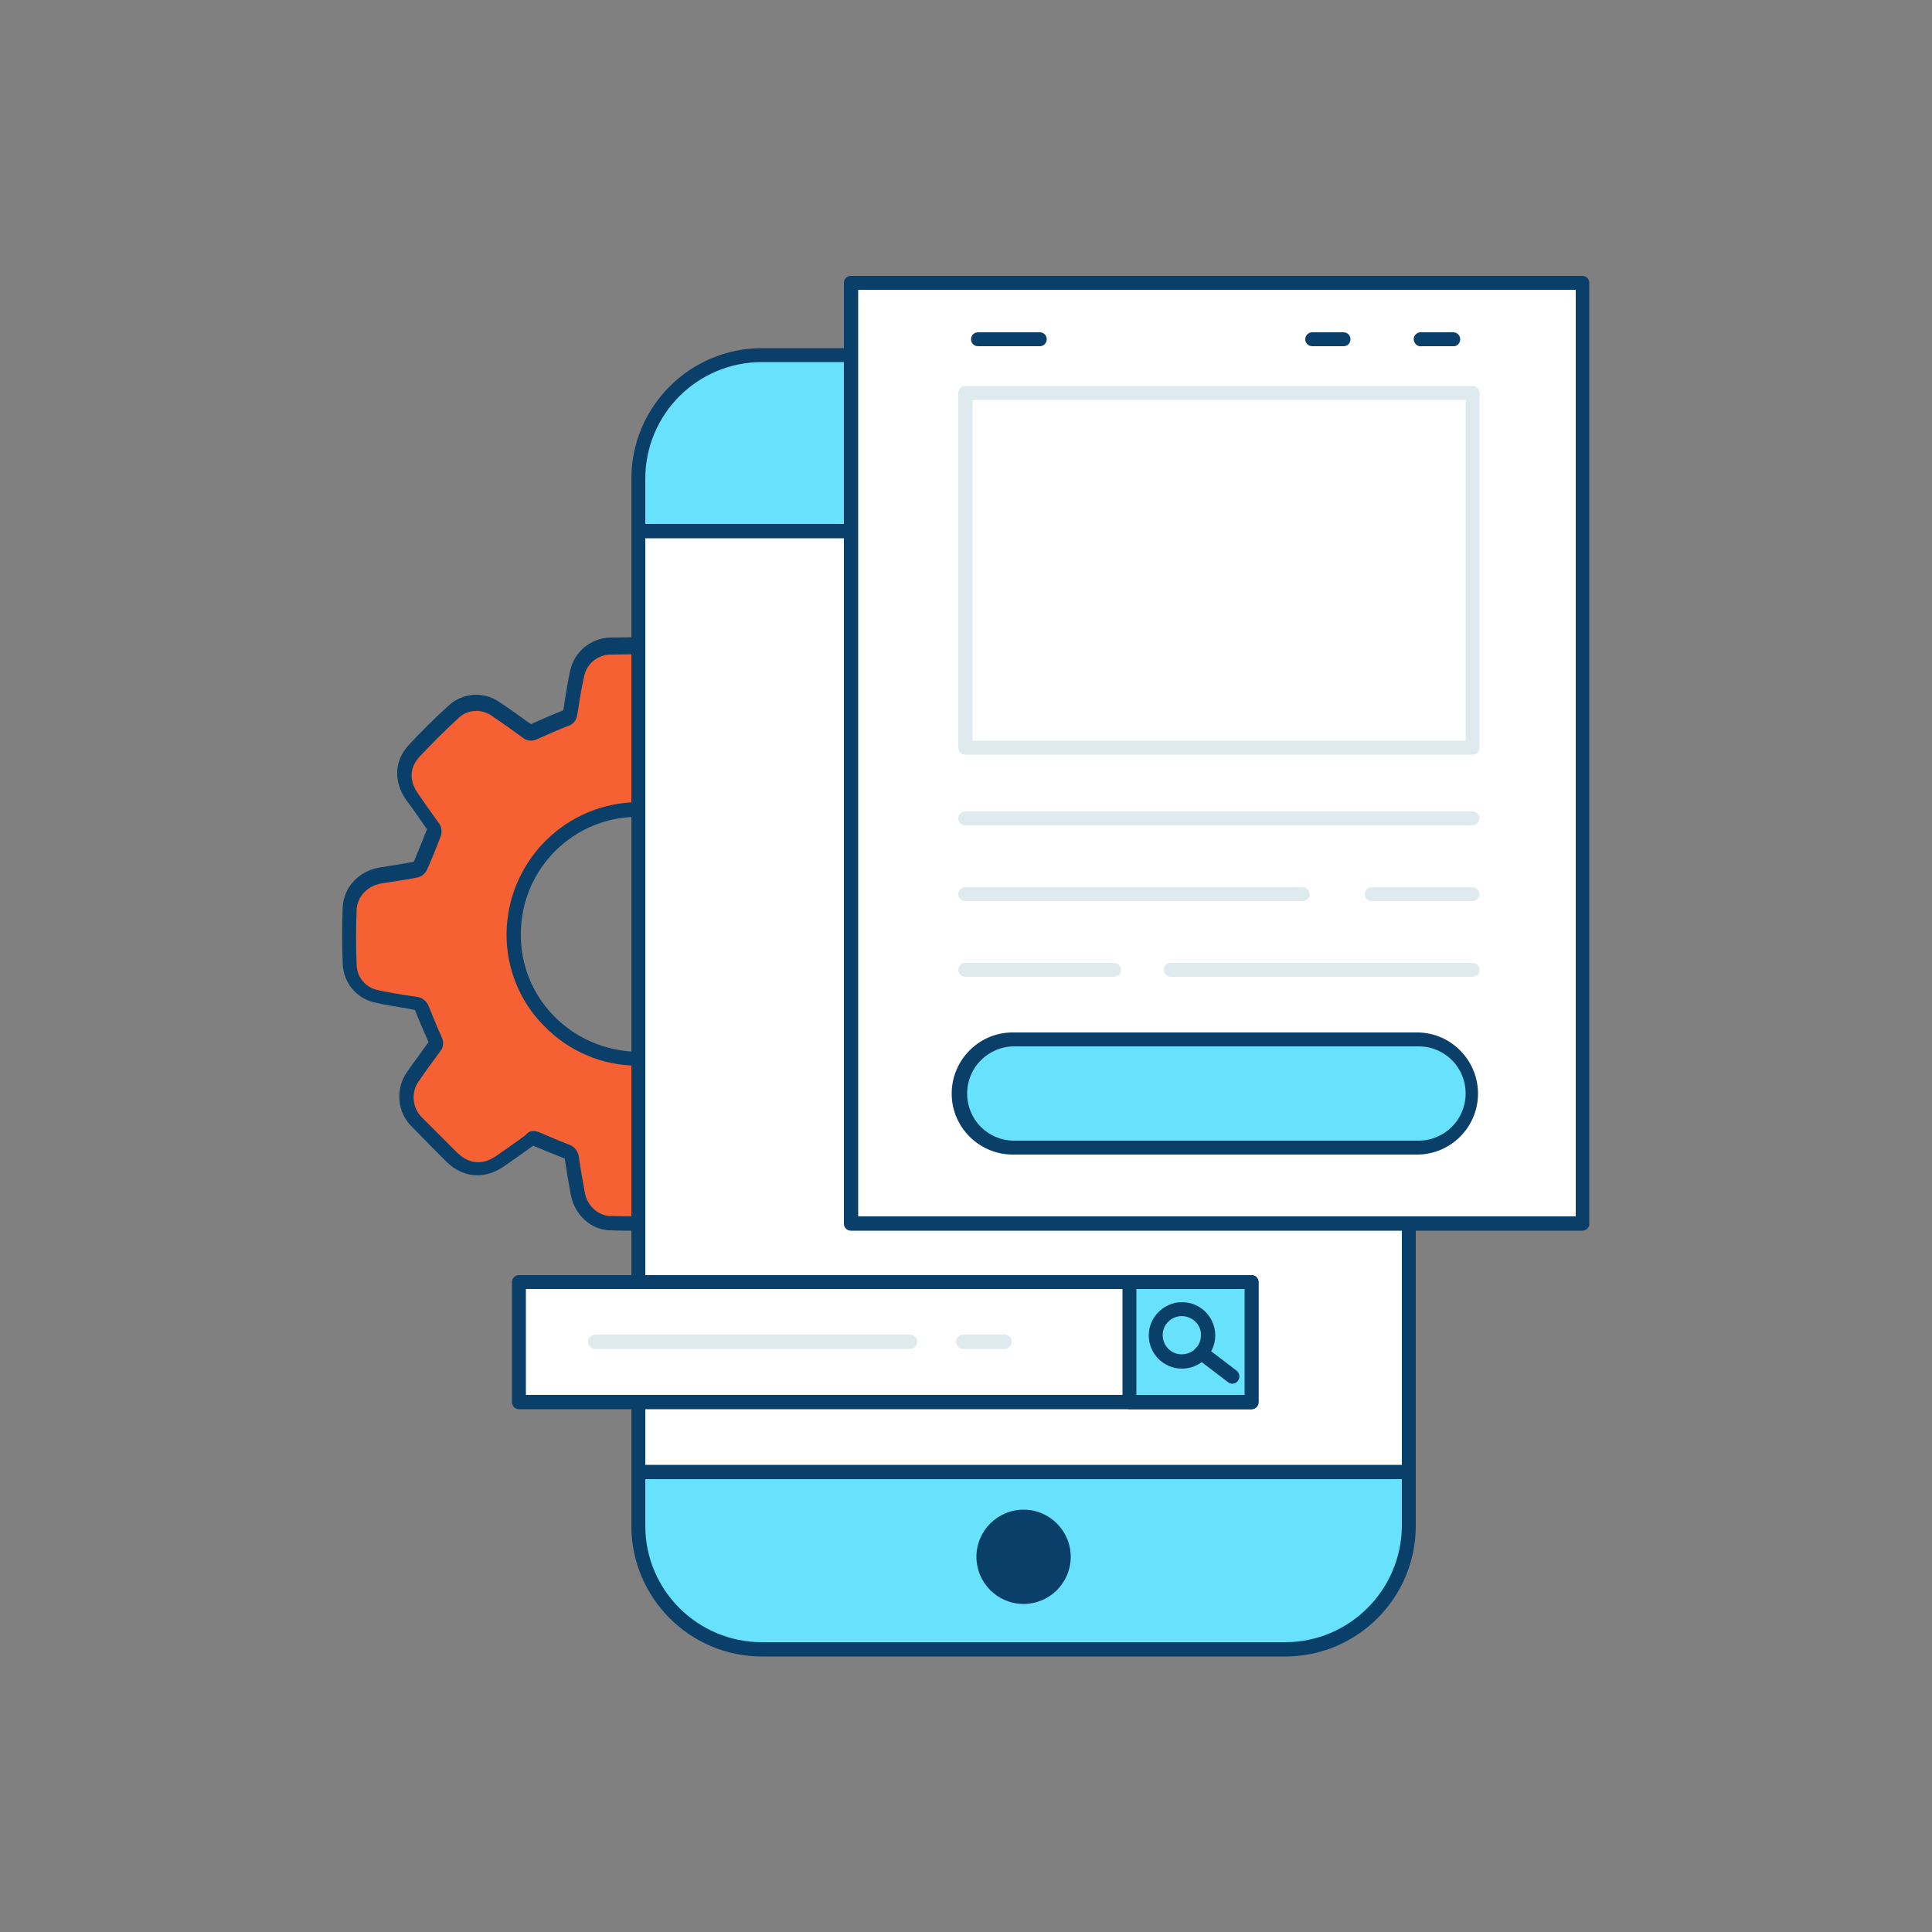
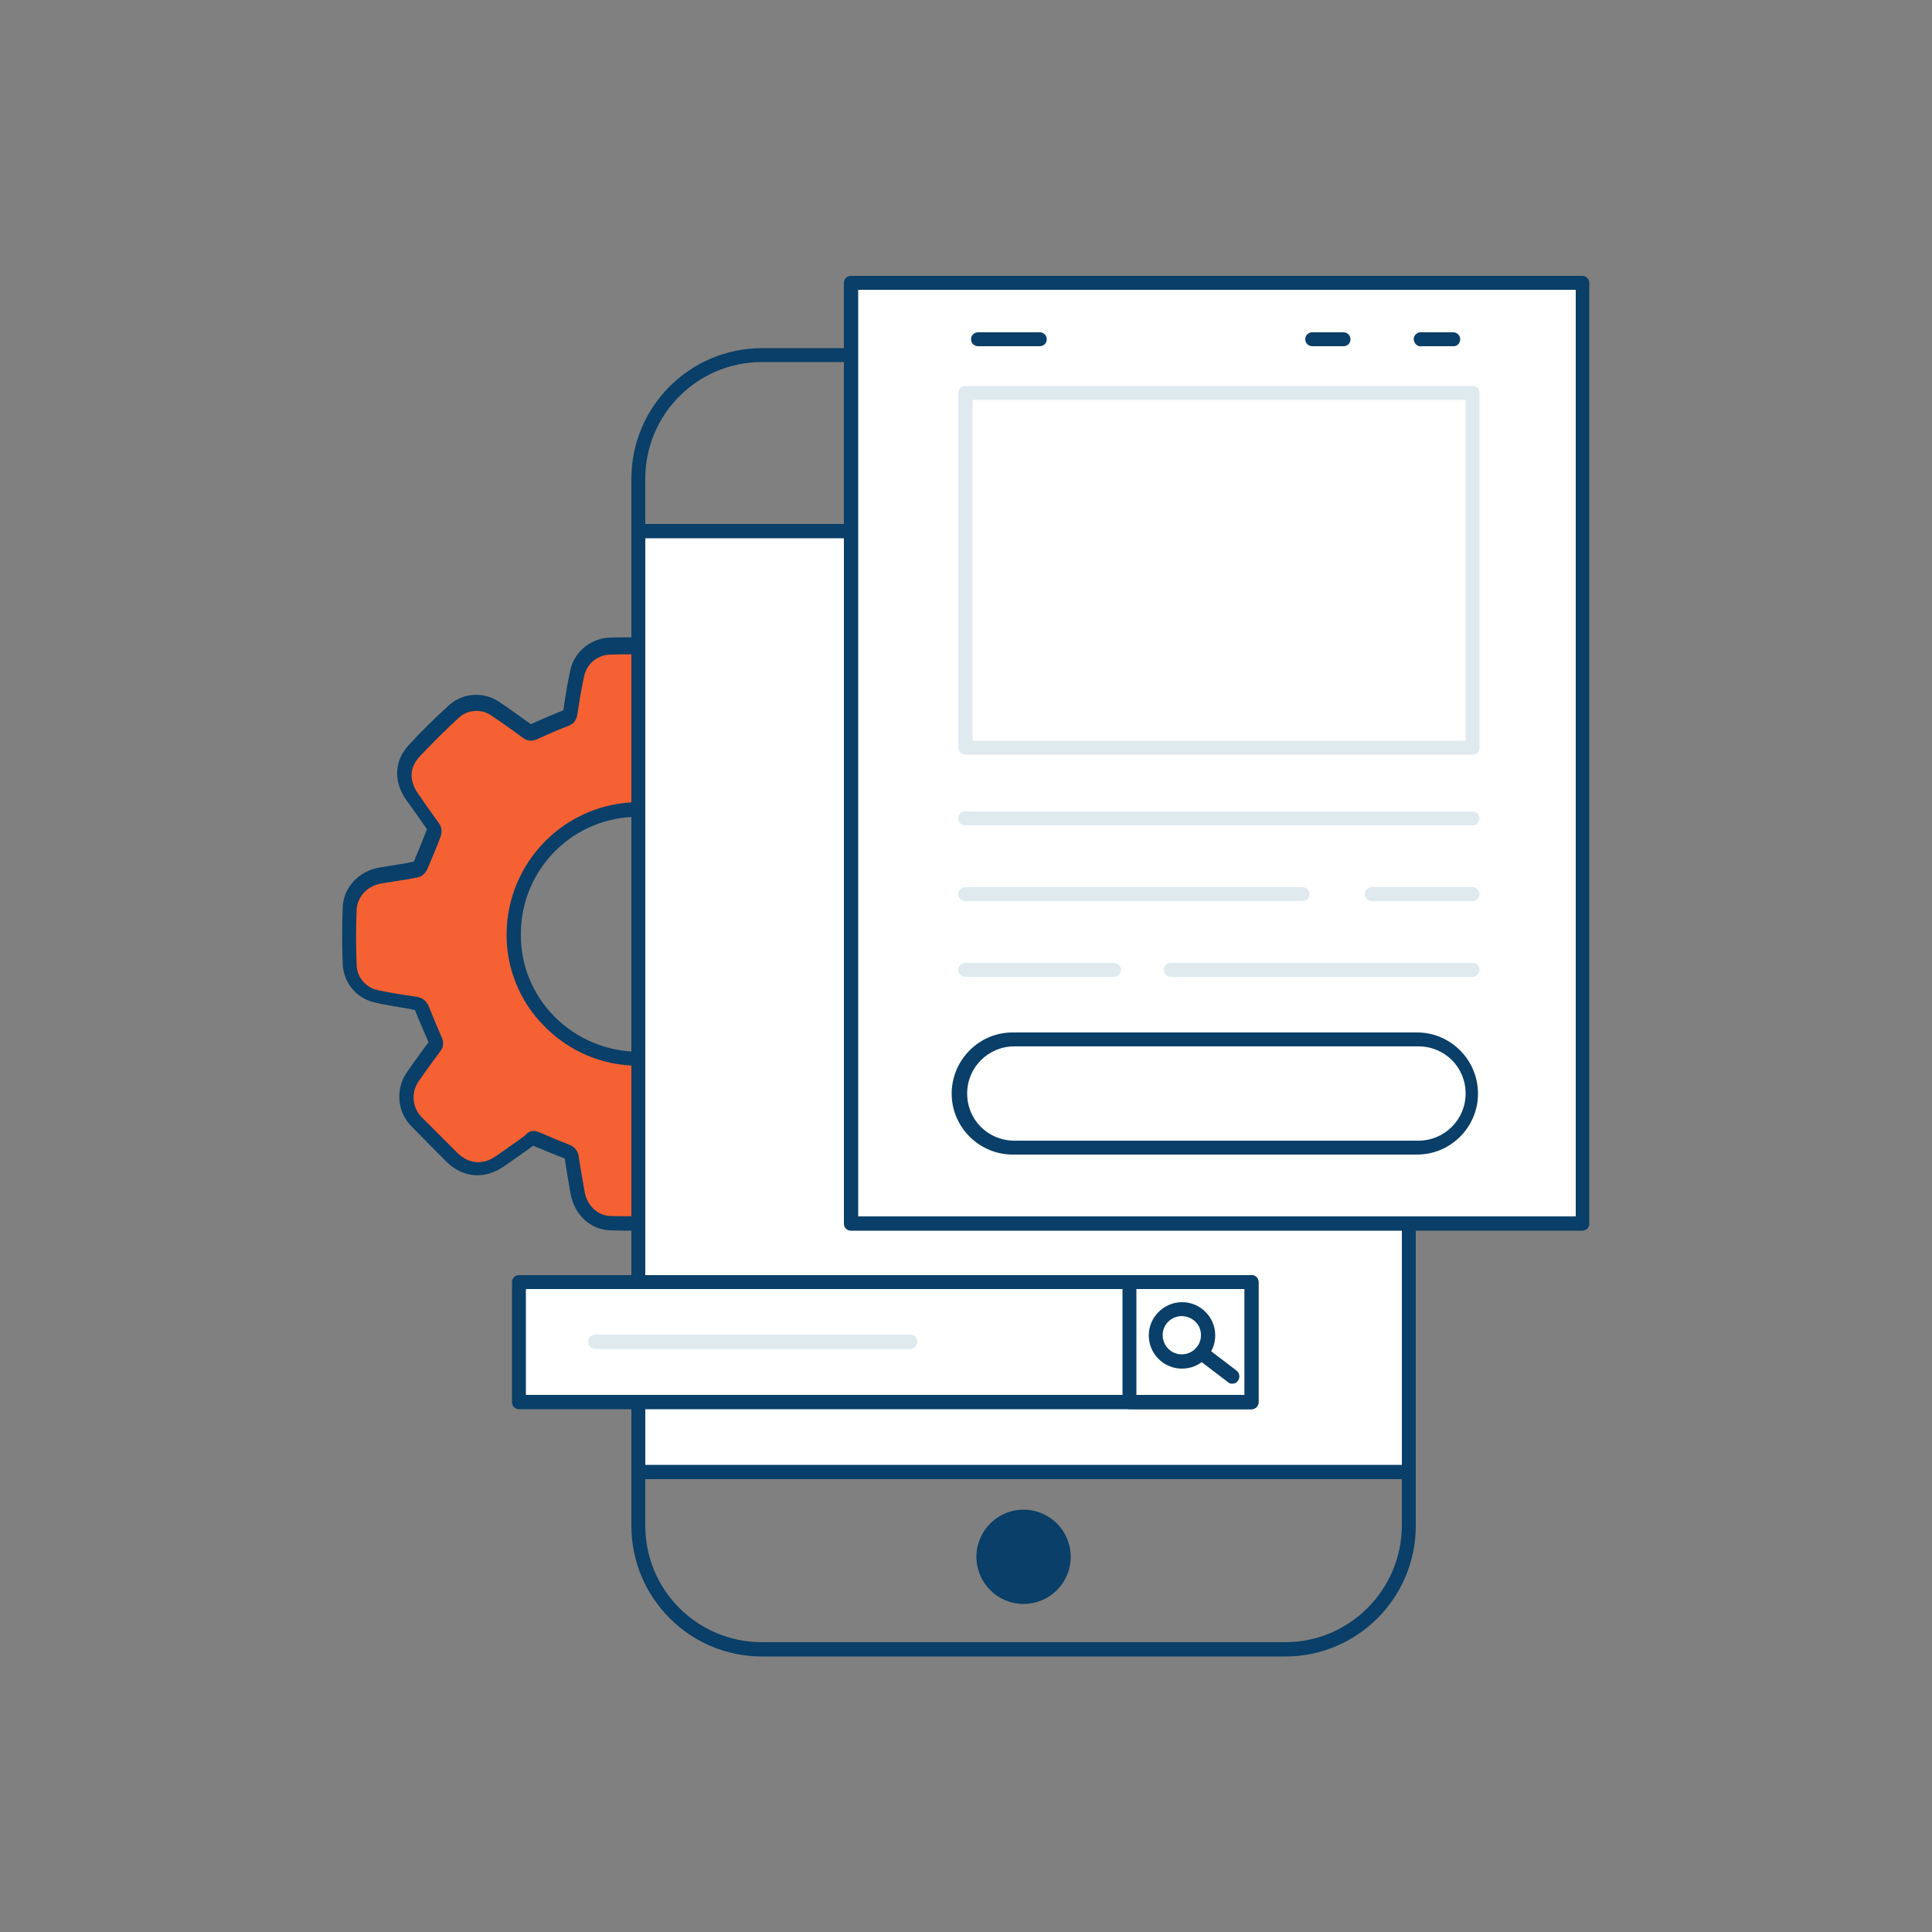
<svg xmlns="http://www.w3.org/2000/svg" version="1.1" id="Layer_1" x="0px" y="0px" viewBox="0 0 500 500" xml:space="preserve">
  <rect x="0" y="0" width="500" height="500" fill="#808080" stroke="none" />
  <style type="text/css">
        .st0_user-interface-1-100{fill:#F56132;}
        .st1_user-interface-1-100{fill:#093F68;}
        .st2_user-interface-1-100{fill:#68E1FD;}
        .st3_user-interface-1-100{fill:#FFFFFF;}
        .st4_user-interface-1-100{fill:#DFEAEF;}
    </style>
  <g id="gear_user-interface-1-100">
    <path class="st0_user-interface-1-100" d="M239.9,234.6c-0.2-3.9-2.9-7.3-6.8-8.2c-3.3-0.7-6.6-1.2-9.9-1.7c-1,0-1.8-0.7-2-1.6c-1-2.6-2.1-5.2-3.2-7.8             c-0.4-0.6-0.3-1.4,0.2-2c2-2.7,4-5.5,5.9-8.3c2.2-3.3,1.9-7.6-0.8-10.6c-3-3.3-6.3-6.4-9.4-9.6c-3.7-3.7-8.4-4.1-12.6-1.1             c-2.5,1.7-4.9,3.5-7.4,5.2c-0.6,0.5-1.4,0.6-2,0.2c-2.8-1.2-5.6-2.4-8.5-3.5c-0.7-0.2-1.2-0.8-1.3-1.5c-0.5-3-1-6-1.5-9.1             c-0.6-4.4-4.3-7.7-8.7-7.8c-4.6-0.1-9.3-0.1-14,0c-4.1,0.1-7.6,2.9-8.5,6.9c-0.8,3.4-1.3,6.8-1.8,10.2c-0.1,0.7-0.6,1.3-1.3,1.5             c-2.7,1.1-5.4,2.2-8.1,3.4c-0.6,0.4-1.3,0.3-1.9-0.2c-2.7-2-5.4-4-8.2-5.8c-3.3-2.2-7.7-2-10.7,0.7c-3.6,3.2-7,6.6-10.3,10.1             s-3.3,7.9-0.5,11.9c1.8,2.6,3.7,5.2,5.5,7.8c0.2,0.4,0.3,0.9,0.2,1.4c-1.1,2.9-2.3,5.8-3.5,8.7c-0.2,0.5-0.6,0.8-1.1,0.9             c-3,0.6-6,1.1-9,1.5c-4.5,0.7-8,4.1-8.1,8.5c-0.2,4.9-0.2,9.7,0,14.6c0.2,3.9,2.9,7.2,6.7,8.1c3.5,0.8,7,1.3,10.5,1.9             c0.7,0.1,1.3,0.6,1.5,1.2c1.1,2.8,2.2,5.5,3.5,8.2c0.3,0.6,0.3,1.3-0.2,1.8c-1.8,2.5-3.7,5-5.4,7.6c-2.9,3.8-2.4,9.1,1.1,12.3             c2.9,3,5.8,5.9,8.8,8.8c3.7,3.6,8.3,4,12.6,1c2.6-1.8,5.1-3.5,7.6-5.4c0.5-0.4,1.1-0.4,1.6-0.1c2.6,1.1,5.2,2.2,7.8,3.2             c0.8,0.2,1.4,1,1.4,1.8c0.4,3,0.9,6,1.5,9c0.8,4.4,4.1,7.7,8.4,7.8c4.9,0.2,9.8,0.1,14.7,0c3.9-0.2,7.3-3,8.1-6.8             c0.7-3.3,1.2-6.7,1.8-10c0.1-0.8,0.6-1.5,1.4-1.7c2.8-1,5.4-2.2,8.1-3.4c0.6-0.3,1.3-0.2,1.8,0.2c2.5,1.8,5.1,3.6,7.6,5.4             c1.8,1.3,3.9,1.9,6.1,1.9c2,0,4-0.8,5.4-2.2c3.2-3,6.3-6.2,9.4-9.3c3.8-3.8,4.2-8.4,1.1-12.9c-1.7-2.5-3.5-4.9-5.3-7.4             c-0.4-0.5-0.5-1.2-0.2-1.8c1.2-2.7,2.4-5.5,3.4-8.2c0.2-0.7,0.8-1.3,1.6-1.3c3-0.5,6-1,9.1-1.5c4.4-0.6,7.7-4.2,7.9-8.7             C240.1,244.1,240,239.3,239.9,234.6z M165.2,274c-17.8,0-32.2-14.5-32.2-32.3c0-17.8,14.5-32.2,32.3-32.2             c17.8,0,32.2,14.5,32.2,32.3C197.5,259.6,183,274,165.2,274C165.2,274,165.2,274,165.2,274z" />
    <path class="st1_user-interface-1-100" d="M165,318.5c-2.5,0-4.8,0-7.2-0.1c-5-0.2-9.1-4-10.1-9.3c-0.6-3.3-1.1-6.2-1.5-9c0-0.1,0-0.2-0.1-0.3l-0.2-0.1             c-2.7-1-5.3-2.1-7.9-3.2c-2.5,1.8-5,3.6-7.5,5.3c-5,3.5-10.6,3.1-14.9-1.1c-2.6-2.6-5.4-5.4-8.8-8.9c-4.1-3.8-4.6-10.1-1.3-14.6             c1.8-2.6,3.7-5.1,5.4-7.5c-1.4-3.3-2.6-5.9-3.5-8.3l-2-0.4c-2.8-0.5-5.7-0.9-8.6-1.6c-4.6-1.1-7.9-5.1-8.1-9.9             c-0.2-5.2-0.2-10,0-14.7c0.2-5.1,4.1-9.4,9.6-10.3c3-0.5,5.9-0.9,8.8-1.5c1.1-2.6,2.2-5.3,3.4-8.4c-0.9-1.3-1.9-2.7-2.8-4             s-1.7-2.4-2.6-3.6c-3.3-4.8-3.1-10.1,0.7-14.2c3.2-3.5,6.7-6.9,10.4-10.3c3.6-3.2,8.9-3.6,12.9-0.9c2.6,1.7,5.2,3.6,7.7,5.4             l0.6,0.4l0,0c3.1-1.4,5.7-2.5,8.2-3.5c0.1,0,0.1,0,0.2-0.1l0.3-2c0.4-2.8,0.9-5.6,1.5-8.4c1.1-4.8,5.3-8.2,10.2-8.4             c5.2-0.1,9.8-0.1,14.1,0c5.3,0.2,9.7,4.1,10.5,9.4c0.5,3,1,6,1.5,9.1c0,0,0,0,0,0.1h0.1c3.3,1.3,6.1,2.4,8.6,3.6             c0.1,0,0.1,0.1,0.2,0.1c2.5-1.9,5-3.7,7.4-5.4c5-3.5,10.6-3,15,1.4c0.8,0.8,1.6,1.6,2.4,2.4c2.3,2.3,4.8,4.7,7,7.2             c3.2,3.6,3.6,8.8,1,12.8c-1.6,2.6-3.5,5-5.2,7.4l-0.7,1l0,0v0.1c1.4,3.1,2.4,5.6,3.3,7.9c0,0.1,0.1,0.2,0.2,0.4l0,0             c0.1,0.1,0.2,0.1,0.4,0.1c3.4,0.5,6.7,1.1,10,1.8c4.7,1.1,8.1,5.1,8.2,9.9l0,0c0.1,5.2,0.1,9.9,0,14.4c-0.2,5.3-4.2,9.7-9.4,10.4             c-3,0.5-6.1,1-9.1,1.5h-0.2c-1.1,3.1-2.4,6.1-3.4,8.4c1.8,2.5,3.5,4.9,5.2,7.4c3.6,5.2,3.1,10.8-1.4,15.2l-0.8,0.8             c-2.8,2.8-5.7,5.7-8.6,8.5c-1.8,1.7-4.2,2.7-6.6,2.7c-2.6,0.1-5.1-0.7-7.2-2.2c-1.1-0.8-2.2-1.6-3.3-2.4c-1.4-1-2.8-2-4.2-3             c-3.1,1.4-5.7,2.4-8.2,3.4l-0.2,0.1c0,0,0,0.1,0,0.2l-0.3,1.9c-0.4,2.7-0.9,5.4-1.5,8.2c-1,4.7-5.1,8.1-9.9,8.3             C169.9,318.4,167.4,318.5,165,318.5z M138,292.7c0.5,0,1,0.1,1.5,0.3c2.5,1.1,5.1,2.2,7.7,3.2c1.5,0.5,2.5,1.8,2.6,3.3             c0.4,2.7,0.9,5.6,1.5,8.9c0.6,3.6,3.4,6.2,6.6,6.3c4.6,0.1,9.4,0.1,14.6,0c3.1-0.2,5.7-2.4,6.4-5.4c0.6-2.6,1-5.4,1.4-8l0.3-1.9             c0.2-1.5,1.2-2.7,2.5-3.1c2.5-0.9,5-2,8.1-3.3c1.2-0.6,2.6-0.4,3.6,0.4c1.4,1,2.8,2,4.2,3l3.3,2.4c1.4,1.1,3.2,1.6,5,1.5             c1.6,0,3.1-0.6,4.2-1.7c2.9-2.7,5.8-5.6,8.5-8.4l0.8-0.8c3.2-3.2,3.5-6.8,1-10.5c-1.7-2.5-3.5-4.9-5.2-7.3c-0.8-1-0.9-2.4-0.4-3.6             c1-2.2,2.2-5.1,3.4-8.1c0.4-1.3,1.6-2.3,3-2.4c3-0.5,6-1,9-1.5c3.5-0.4,6.2-3.4,6.4-6.9c0.1-4.4,0.1-9.1,0-14.2l0,0             c-0.1-3.1-2.3-5.7-5.3-6.4c-3.2-0.7-6.4-1.2-9.8-1.7c-1.6-0.2-2.9-1.3-3.4-2.8c-0.9-2.3-1.9-4.7-3.2-7.7c-0.6-1.2-0.5-2.7,0.4-3.8             l0.7-1c1.7-2.4,3.5-4.8,5.1-7.2c1.7-2.6,1.5-6-0.6-8.4c-2.2-2.4-4.6-4.8-6.9-7.1l-2.5-2.4c-3.1-3.1-6.7-3.4-10.3-0.9             c-2.3,1.6-4.8,3.4-7.3,5.2c-1.1,0.9-2.6,1-3.8,0.4c-2.5-1.1-5.2-2.2-8.4-3.5c-1.3-0.4-2.3-1.6-2.4-2.9c-0.5-3-1-6-1.5-9             c-0.5-3.5-3.4-6.2-7-6.3c-4.2-0.1-8.8-0.1-13.9,0c-3.2,0.1-6,2.3-6.7,5.5c-0.6,2.7-1.1,5.5-1.5,8.2l-0.3,1.9             c-0.2,1.4-1.1,2.5-2.4,2.9c-2.4,0.9-5.1,2.1-8,3.4c-1.2,0.6-2.7,0.5-3.7-0.4l-0.6-0.4c-2.4-1.8-5-3.6-7.5-5.3             c-2.6-1.8-6.1-1.6-8.4,0.5c-3.6,3.3-7,6.7-10.2,10.1c-2.6,2.8-2.8,6.2-0.4,9.6c0.8,1.2,1.7,2.4,2.5,3.6c1,1.4,2,2.8,3,4.2             c0.6,0.9,0.7,2,0.4,3.1c-1.2,3.2-2.4,6.1-3.6,8.8c-0.5,1-1.4,1.8-2.5,2c-3,0.6-6,1-9.1,1.5c-3.8,0.6-6.4,3.4-6.6,6.8             c-0.2,4.6-0.2,9.3,0,14.4c0.1,3.1,2.3,5.7,5.3,6.4c2.8,0.6,5.6,1.1,8.4,1.5l2,0.3c1.3,0.2,2.4,1.1,2.9,2.3c1,2.4,2,5,3.4,8.1             c0.6,1.2,0.5,2.6-0.3,3.6c-1.8,2.4-3.7,5-5.4,7.5c-2.4,3-2,7.4,0.9,10c3.4,3.4,6.2,6.2,8.8,8.8c3.1,3,6.7,3.3,10.2,0.8             c2.5-1.8,5.1-3.5,7.6-5.4C136.6,293,137.3,292.7,138,292.7z M107.4,223L107.4,223z M110.6,214.5L110.6,214.5z M165.4,275.8h-0.3             c-9.2,0-17.9-3.7-24.3-10.3c-6.3-6.3-9.8-15-9.7-23.9c0.2-18.7,15.3-33.9,34.1-34l0,0c18.8,0,34.1,15.2,34.1,34.1             c0,9.2-3.7,17.9-10.2,24.3C182.8,272.3,174.3,275.8,165.4,275.8L165.4,275.8z M165.2,211.4c-16.7-0.1-30.3,13.4-30.4,30.1             c0,0.1,0,0.1,0,0.2c-0.1,8,3,15.6,8.6,21.3c5.7,5.8,13.5,9.1,21.7,9.2l0,0c8,0.1,15.7-3,21.3-8.7c5.8-5.7,9.1-13.5,9.1-21.7             C195.6,225,182,211.4,165.2,211.4L165.2,211.4z" />
  </g>
  <g id="device_user-interface-1-100">
-     <path class="st2_user-interface-1-100 targetColor" d="M195.1,91.9h139.6c16.5,0,29.9,13.4,29.9,29.9V397c0,16.5-13.4,29.9-29.9,29.9H195.1             c-16.5,0-29.9-13.4-29.9-29.9V121.8C165.2,105.3,178.6,91.9,195.1,91.9z" style="fill: rgb(104, 225, 253);" />
    <path class="st1_user-interface-1-100" d="M332.6,428.7H197.2c-18.7,0-33.8-15.2-33.8-33.8v-271c0-18.7,15.2-33.8,33.8-33.8h135.4             c18.7,0,33.8,15.2,33.8,33.8v271C366.4,413.5,351.3,428.7,332.6,428.7z M197.2,93.7c-16.7,0-30.2,13.5-30.2,30.2v271             c0,16.6,13.5,30.1,30.2,30.1h135.4c16.6,0,30.1-13.5,30.2-30.1v-271c0-16.6-13.5-30.1-30.2-30.2L197.2,93.7z" />
    <rect x="165.2" y="137.4" class="st3_user-interface-1-100" width="199.4" height="243.5" />
    <path class="st1_user-interface-1-100" d="M364.6,382.8H165.2c-1,0-1.8-0.8-1.8-1.8V137.4c0-1,0.8-1.8,1.8-1.8l0,0h199.4c1,0,1.8,0.8,1.8,1.8v243.5             C366.4,381.9,365.6,382.8,364.6,382.8z M167,379.1h195.8V139.3H167V379.1z" />
    <circle class="st1_user-interface-1-100" cx="264.9" cy="402.9" r="12.2" />
  </g>
  <g id="search_user-interface-1-100">
    <rect x="134.3" y="331.7" class="st3_user-interface-1-100" width="189.6" height="31.1" />
    <path class="st1_user-interface-1-100" d="M323.9,364.7H134.3c-1,0-1.8-0.8-1.8-1.8v-31.1c0-1,0.8-1.8,1.8-1.8h189.6c1,0,1.8,0.8,1.8,1.8v31.1             C325.7,363.9,324.9,364.7,323.9,364.7L323.9,364.7z M136.1,361h186v-27.4h-186V361z" />
-     <rect x="292.3" y="331.7" class="st2_user-interface-1-100 targetColor" width="31.6" height="31.1" style="fill: rgb(104, 225, 253);" />
    <path class="st1_user-interface-1-100" d="M323.9,364.7h-31.6c-1,0-1.8-0.8-1.8-1.8v-31.1c0-1,0.8-1.8,1.8-1.8h31.6c1,0,1.8,0.8,1.8,1.8v31.1             C325.7,363.9,324.9,364.7,323.9,364.7L323.9,364.7z M294.1,361h28v-27.4h-28V361z" />
    <path class="st1_user-interface-1-100" d="M305.9,354.2c-4.8,0-8.6-3.9-8.6-8.6s3.9-8.6,8.6-8.6c4.8,0,8.6,3.9,8.6,8.6c0,0,0,0,0,0             C314.5,350.3,310.7,354.2,305.9,354.2z M305.9,340.6c-2.8,0-5,2.2-5,4.9c0,2.8,2.2,5,4.9,5c2.8,0,5-2.2,5-4.9c0,0,0,0,0,0             C310.9,342.9,308.7,340.7,305.9,340.6z" />
    <path class="st1_user-interface-1-100" d="M318.9,358.1c-0.4,0-0.8-0.1-1.1-0.4l-8-6.1c-0.8-0.6-1-1.8-0.4-2.6s1.8-1,2.6-0.4l8,6.1             c0.8,0.6,1,1.8,0.4,2.6C320,357.9,319.5,358.1,318.9,358.1L318.9,358.1z" />
    <path class="st4_user-interface-1-100" d="M235.4,349.1h-81.2c-1,0.1-1.9-0.7-2-1.7c-0.1-1,0.7-1.9,1.7-2c0.1,0,0.2,0,0.3,0h81.2c1-0.1,1.9,0.7,2,1.7             c0.1,1-0.7,1.9-1.7,2C235.5,349.1,235.4,349.1,235.4,349.1z" />
-     <path class="st4_user-interface-1-100" d="M260.1,349.1h-11c-1-0.1-1.8-1-1.7-2c0.1-0.9,0.8-1.6,1.7-1.7h11c1,0.1,1.8,1,1.7,2             C261.7,348.3,261,349.1,260.1,349.1z" />
  </g>
  <g id="tab_user-interface-1-100">
    <rect x="220.2" y="73.2" class="st3_user-interface-1-100" width="189.3" height="243.5" />
    <path class="st1_user-interface-1-100" d="M409.6,318.5H220.2c-1,0-1.8-0.8-1.8-1.8c0,0,0,0,0,0V73.2c0-1,0.8-1.8,1.8-1.8c0,0,0,0,0,0h189.3             c1,0,1.8,0.8,1.8,1.8c0,0,0,0,0,0v243.5C411.4,317.6,410.6,318.4,409.6,318.5C409.6,318.5,409.6,318.5,409.6,318.5z M222.1,314.8             h185.7V75H222.1V314.8z" />
    <path class="st4_user-interface-1-100" d="M381.1,195.3H249.8c-1,0-1.8-0.8-1.8-1.8l0,0v-91.8c0-1,0.8-1.8,1.8-1.8l0,0h131.3c1,0,1.8,0.8,1.8,1.8v91.8             C382.9,194.5,382.1,195.3,381.1,195.3z M251.7,191.7h127.6v-88.2H251.7L251.7,191.7z" />
    <path class="st4_user-interface-1-100" d="M381.1,213.6H249.8c-1,0-1.8-0.8-1.8-1.8s0.8-1.8,1.8-1.8l0,0h131.3c1,0,1.8,0.8,1.8,1.8             S382.1,213.6,381.1,213.6z" />
    <path class="st4_user-interface-1-100" d="M381.1,233.2H355c-1,0-1.8-0.8-1.8-1.8s0.8-1.8,1.8-1.8l0,0h26.1c1,0,1.8,0.8,1.8,1.8S382.1,233.2,381.1,233.2             z" />
    <path class="st4_user-interface-1-100" d="M337.1,233.2h-87.3c-1,0-1.8-0.8-1.8-1.8s0.8-1.8,1.8-1.8l0,0h87.3c1,0,1.8,0.8,1.8,1.8             S338.2,233.2,337.1,233.2z" />
    <path class="st4_user-interface-1-100" d="M381.1,252.8H303c-1,0-1.8-0.8-1.8-1.8s0.8-1.8,1.8-1.8h78.1c1,0,1.8,0.8,1.8,1.8S382.1,252.8,381.1,252.8z" />
    <path class="st4_user-interface-1-100" d="M288.3,252.8h-38.5c-1,0-1.8-0.8-1.8-1.8s0.8-1.8,1.8-1.8l0,0h38.5c1,0,1.8,0.8,1.8,1.8             S289.3,252.8,288.3,252.8z" />
-     <path class="st2_user-interface-1-100 targetColor" d="M262.5,269h104.6c7.7,0,14,6.3,14,14l0,0c0,7.7-6.3,14-14,14H262.5c-7.7,0-14-6.3-14-14l0,0             C248.5,275.3,254.8,269,262.5,269z" style="fill: rgb(104, 225, 253);" />
    <path class="st1_user-interface-1-100" d="M367.1,298.8H262.5c-8.7,0.2-16-6.7-16.2-15.4c-0.2-8.7,6.7-16,15.4-16.2c0.3,0,0.5,0,0.8,0h104.6             c8.7,0.2,15.6,7.5,15.4,16.2C382.3,291.8,375.5,298.6,367.1,298.8z M262.5,270.8c-6.7,0-12.2,5.4-12.2,12.2s5.4,12.2,12.2,12.2             h104.6c6.7,0,12.2-5.4,12.2-12.2s-5.4-12.2-12.2-12.2H262.5z" />
    <path class="st1_user-interface-1-100" d="M269.1,89.6h-16c-1,0-1.8-0.8-1.8-1.8s0.8-1.8,1.8-1.8h16c1,0,1.8,0.8,1.8,1.8S270.1,89.6,269.1,89.6z" />
    <path class="st1_user-interface-1-100" d="M347.7,89.6h-8.1c-1,0-1.8-0.8-1.8-1.8s0.8-1.8,1.8-1.8h8.1c1,0,1.8,0.8,1.8,1.8S348.8,89.6,347.7,89.6z" />
    <path class="st1_user-interface-1-100" d="M376.1,89.6H368c-1,0.2-1.9-0.5-2.1-1.5c-0.2-1,0.5-1.9,1.5-2.1c0.2,0,0.4,0,0.6,0h8.1c1,0,1.8,0.8,1.8,1.8             S377.1,89.7,376.1,89.6L376.1,89.6z" />
  </g>
</svg>